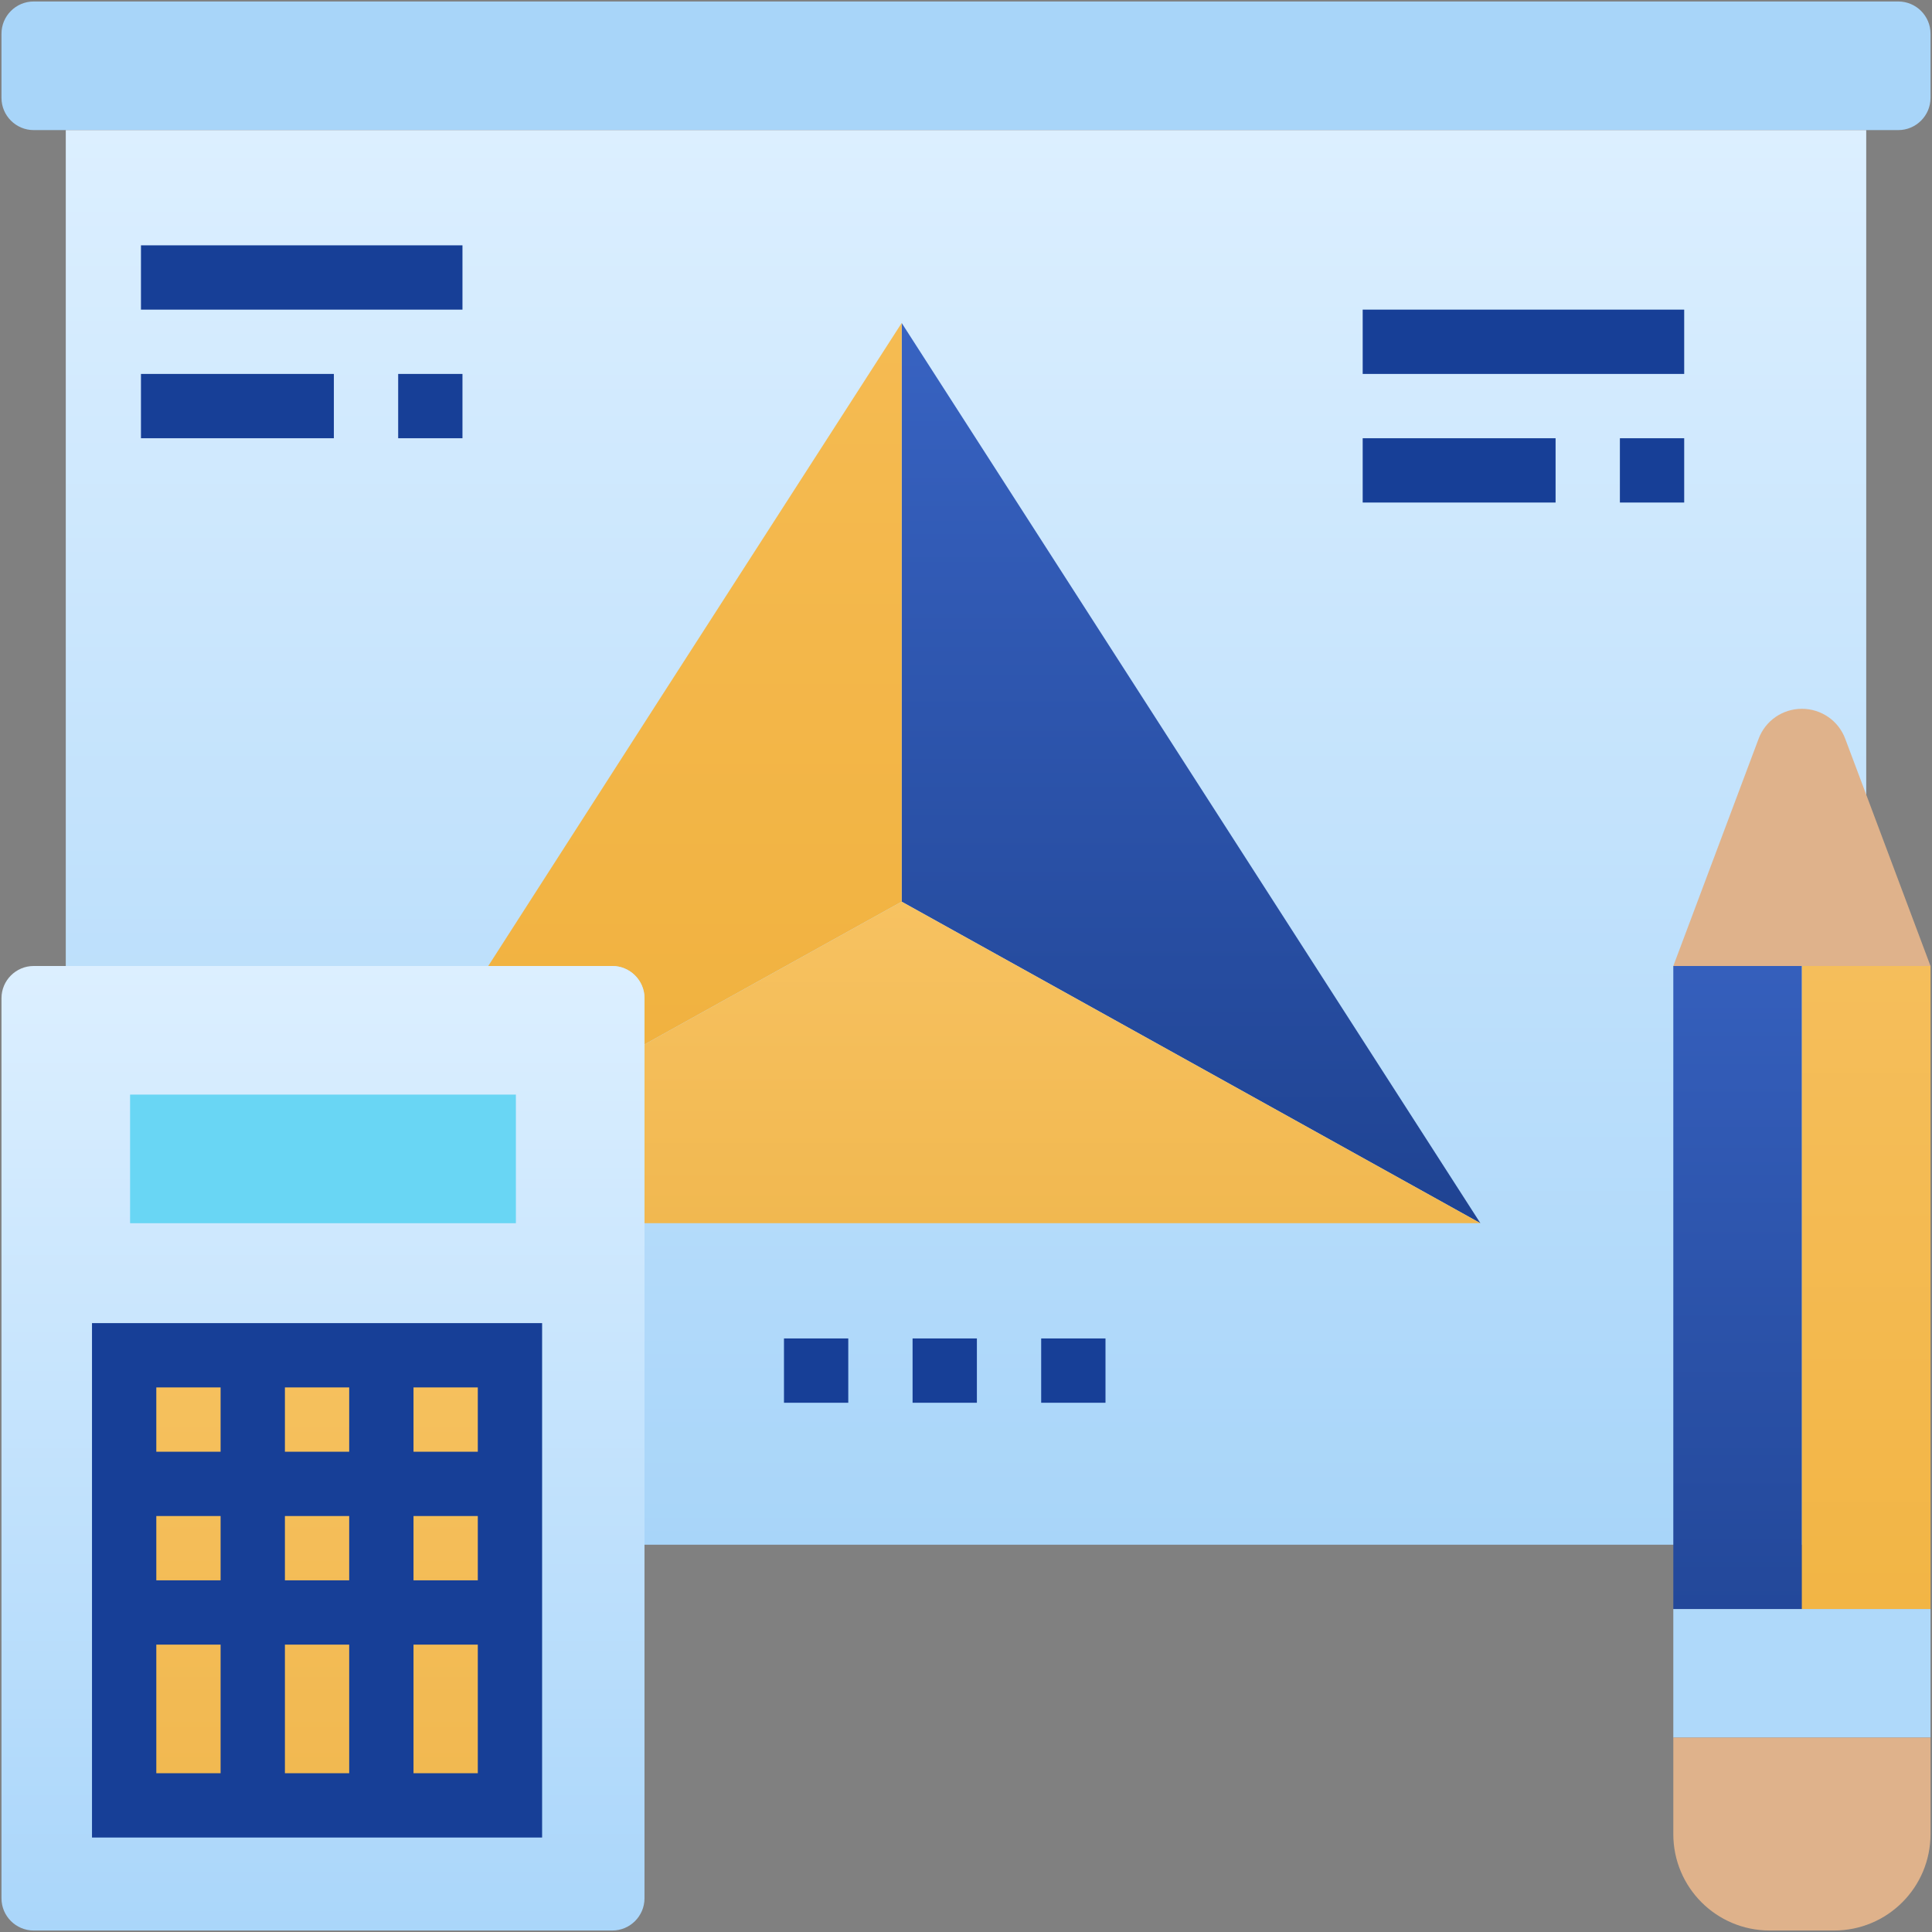
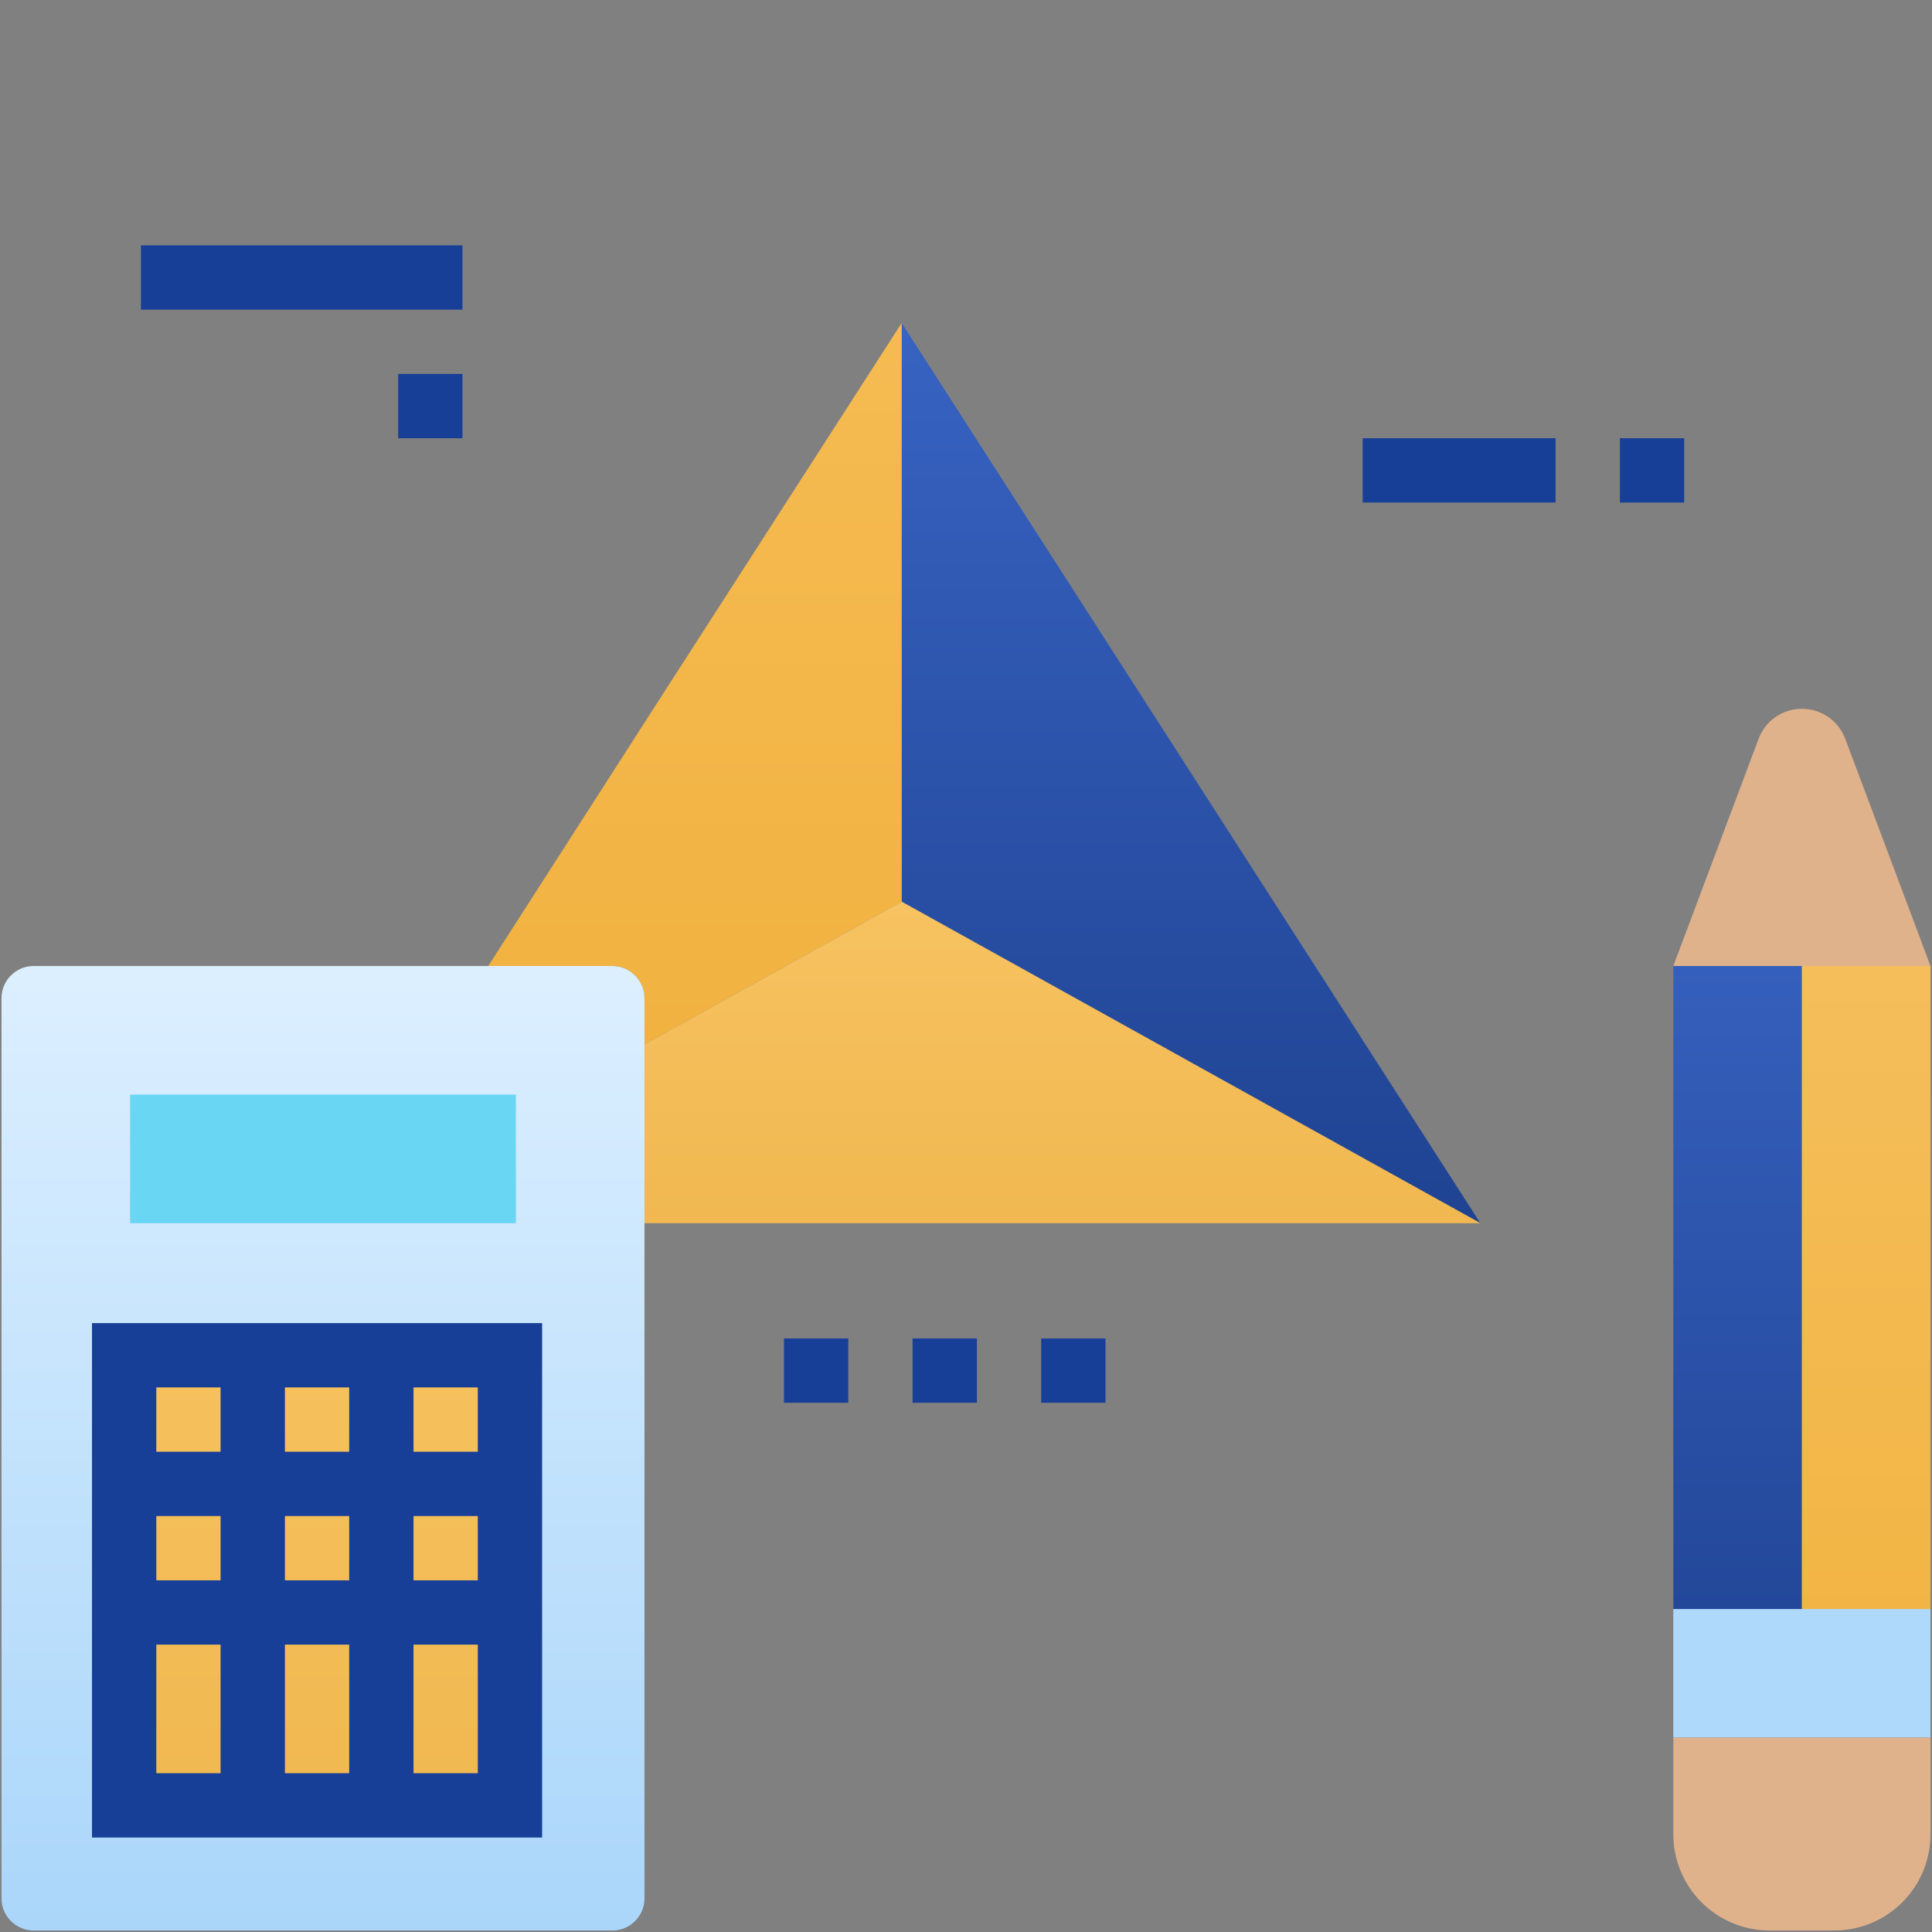
<svg xmlns="http://www.w3.org/2000/svg" width="126" height="126" viewBox="0 0 126 126" fill="none">
  <rect x="0" y="0" width="126" height="126" fill="#808080" stroke="none" />
-   <path d="M125.903 2.193V6.387C125.903 7.54 124.96 8.484 123.806 8.484H121.71H4.29H2.193C1.04 8.484 0.097 7.54 0.097 6.387V2.193C0.097 1.04 1.04 0.097 2.193 0.097H123.806C124.96 0.097 125.903 1.04 125.903 2.193Z" fill="#A8D5F9" />
-   <path d="M4.29 8.484H121.71V100.742H4.29V8.484Z" fill="url(#paint0_linear)" />
  <path d="M125.903 104.936V113.323H109.129V104.936H117.516H125.903Z" fill="#AFD9FA" />
  <path d="M125.903 113.322V119.613C125.903 123.093 123.094 125.903 119.613 125.903H115.419C111.939 125.903 109.129 123.093 109.129 119.613V113.322H125.903Z" fill="#DFB28B" />
  <path d="M120.347 48.197L121.71 51.824L125.903 63H117.516H109.129L114.686 48.197C115.126 47.001 116.258 46.226 117.516 46.226C118.774 46.226 119.907 47.001 120.347 48.197Z" fill="#DFB28B" />
  <path d="M117.516 63V104.935H109.129V100.742V63H117.516Z" fill="url(#paint1_linear)" />
  <path d="M117.516 63H125.903V104.935H117.516V63Z" fill="url(#paint2_linear)" />
  <path d="M77.677 50.419L96.548 79.774L58.806 58.806V21.064L77.677 50.419Z" fill="url(#paint3_linear)" />
  <path d="M42.032 68.116V65.097C42.032 63.944 41.089 63 39.935 63H31.842L43.206 45.303L58.806 21.064V58.806L42.032 68.116Z" fill="url(#paint4_linear)" />
  <path d="M96.548 79.774H42.032V68.116L58.806 58.806L96.548 79.774Z" fill="url(#paint5_linear)" />
  <path d="M42.032 65.097V68.116V79.774V100.742V123.806C42.032 124.96 41.089 125.903 39.935 125.903H2.193C1.04 125.903 0.097 124.96 0.097 123.806V65.097C0.097 63.944 1.04 63 2.193 63H4.29H31.842H39.935C41.089 63 42.032 63.944 42.032 65.097Z" fill="url(#paint6_linear)" />
  <path d="M8.484 88.161H33.645V117.516H8.484V88.161Z" fill="url(#paint7_linear)" />
  <path d="M8.484 71.387H33.645V79.774H8.484V71.387Z" fill="#69D6F4" />
  <path d="M6 119.839H35.355V86.29H6V119.839ZM10.194 107.258H14.387V115.645H10.194V107.258ZM22.774 98.871V103.065H18.581V98.871H22.774ZM18.581 94.678V90.484H22.774V94.678H18.581ZM26.968 98.871H31.161V103.065H26.968V98.871ZM22.774 107.258V115.645H18.581V107.258H22.774ZM14.387 103.065H10.194V98.871H14.387V103.065ZM26.968 115.645V107.258H31.161V115.645H26.968ZM31.161 94.678H26.968V90.484H31.161V94.678ZM14.387 90.484V94.678H10.194V90.484H14.387Z" fill="#173F97" />
  <path d="M51.129 87.29H55.322V91.484H51.129V87.29Z" fill="#173F97" />
  <path d="M59.516 87.29H63.71V91.484H59.516V87.29Z" fill="#173F97" />
  <path d="M67.903 87.29H72.097V91.484H67.903V87.29Z" fill="#173F97" />
-   <path d="M88.871 20.193H109.839V24.387H88.871V20.193Z" fill="#173F97" />
  <path d="M105.645 28.581H109.839V32.774H105.645V28.581Z" fill="#173F97" />
  <path d="M88.871 28.581H101.451V32.774H88.871V28.581Z" fill="#173F97" />
  <path d="M9.193 16H30.161V20.194H9.193V16Z" fill="#173F97" />
-   <path d="M9.193 24.387H21.774V28.581H9.193V24.387Z" fill="#173F97" />
  <path d="M25.968 24.387H30.161V28.581H25.968V24.387Z" fill="#173F97" />
  <defs>
    <linearGradient id="paint0_linear" x1="63" y1="8.484" x2="63" y2="100.742" gradientUnits="userSpaceOnUse">
      <stop stop-color="#DCEFFF" />
      <stop offset="1" stop-color="#A8D5F9" />
    </linearGradient>
    <linearGradient id="paint1_linear" x1="113.323" y1="63" x2="113.323" y2="104.935" gradientUnits="userSpaceOnUse">
      <stop stop-color="#355FBC" />
      <stop offset="1" stop-color="#23489A" />
    </linearGradient>
    <linearGradient id="paint2_linear" x1="121.71" y1="63" x2="121.71" y2="104.935" gradientUnits="userSpaceOnUse">
      <stop stop-color="#F5BE5B" />
      <stop offset="1" stop-color="#F2B545" />
    </linearGradient>
    <linearGradient id="paint3_linear" x1="77.677" y1="21.064" x2="77.677" y2="79.774" gradientUnits="userSpaceOnUse">
      <stop stop-color="#3863C2" />
      <stop offset="1" stop-color="#1F4392" />
    </linearGradient>
    <linearGradient id="paint4_linear" x1="45.324" y1="21.064" x2="45.324" y2="68.116" gradientUnits="userSpaceOnUse">
      <stop stop-color="#F5BB52" />
      <stop offset="1" stop-color="#F1B240" />
    </linearGradient>
    <linearGradient id="paint5_linear" x1="69.29" y1="58.806" x2="69.29" y2="79.774" gradientUnits="userSpaceOnUse">
      <stop stop-color="#F7C261" />
      <stop offset="1" stop-color="#F1B850" />
    </linearGradient>
    <linearGradient id="paint6_linear" x1="21.064" y1="63" x2="21.064" y2="125.903" gradientUnits="userSpaceOnUse">
      <stop stop-color="#DCEFFF" />
      <stop offset="1" stop-color="#AAD6FA" />
    </linearGradient>
    <linearGradient id="paint7_linear" x1="21.064" y1="88.161" x2="21.064" y2="117.516" gradientUnits="userSpaceOnUse">
      <stop stop-color="#F6C15E" />
      <stop offset="1" stop-color="#F1B850" />
    </linearGradient>
  </defs>
</svg>